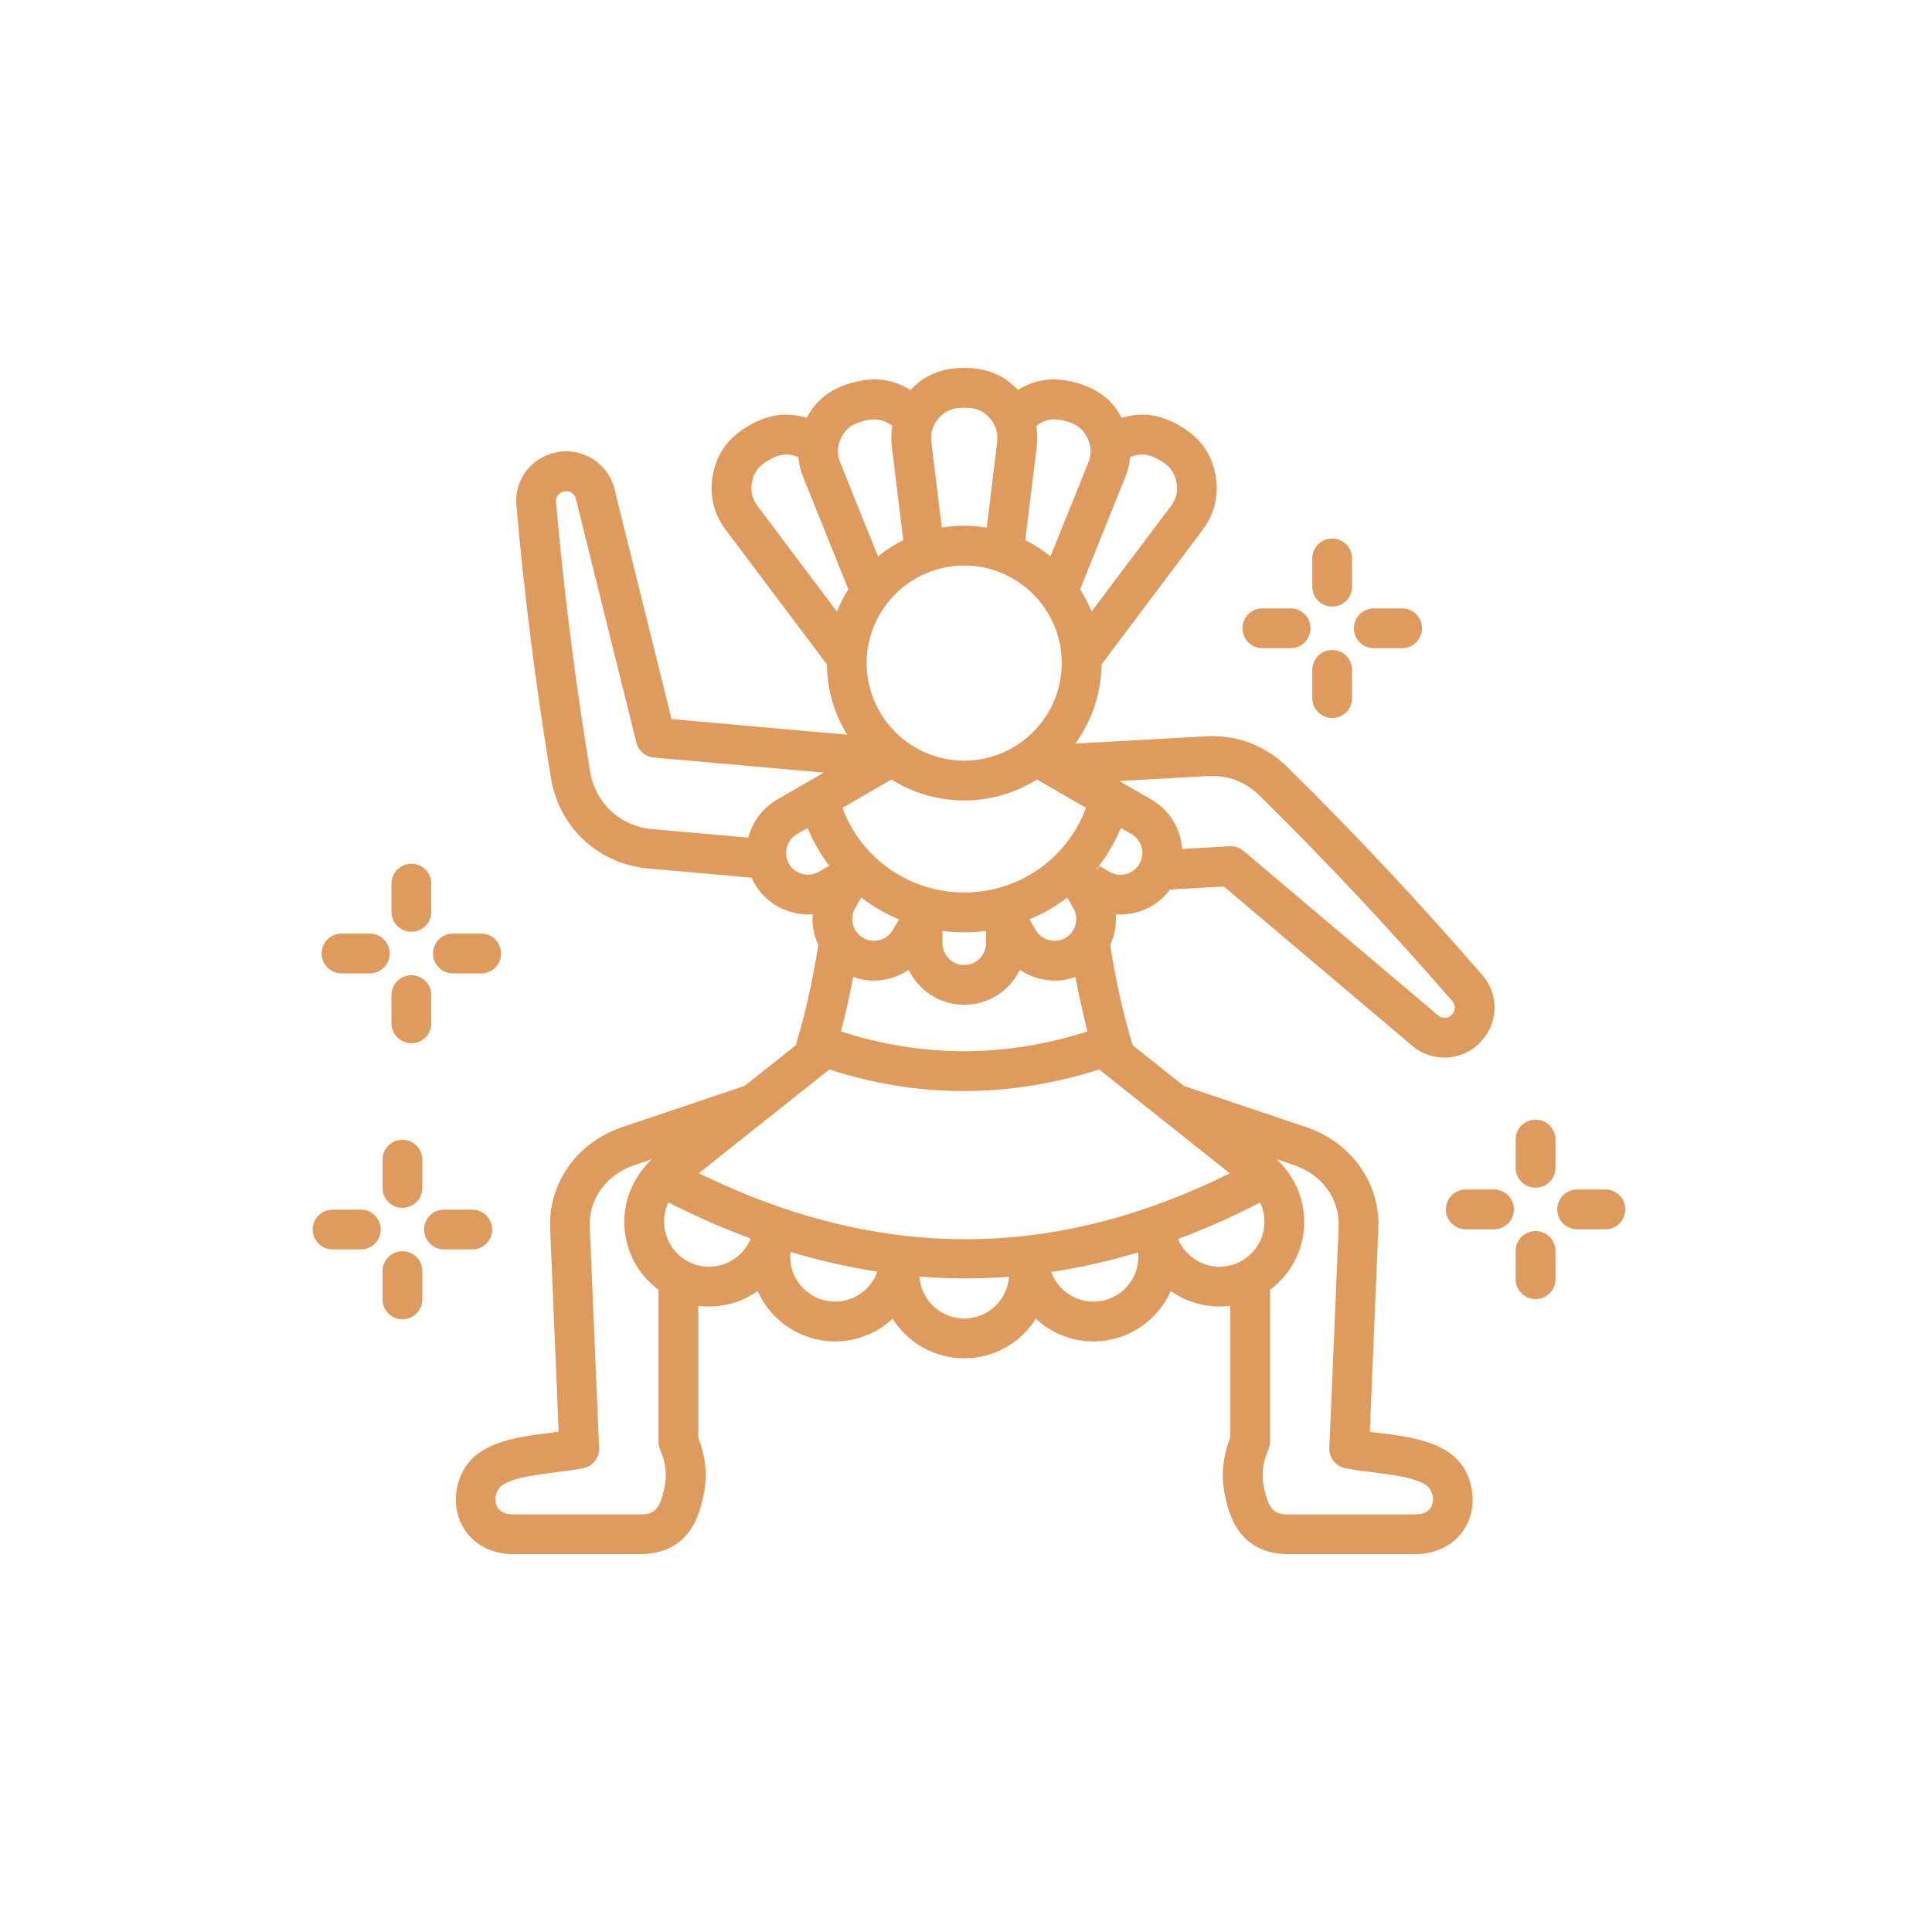
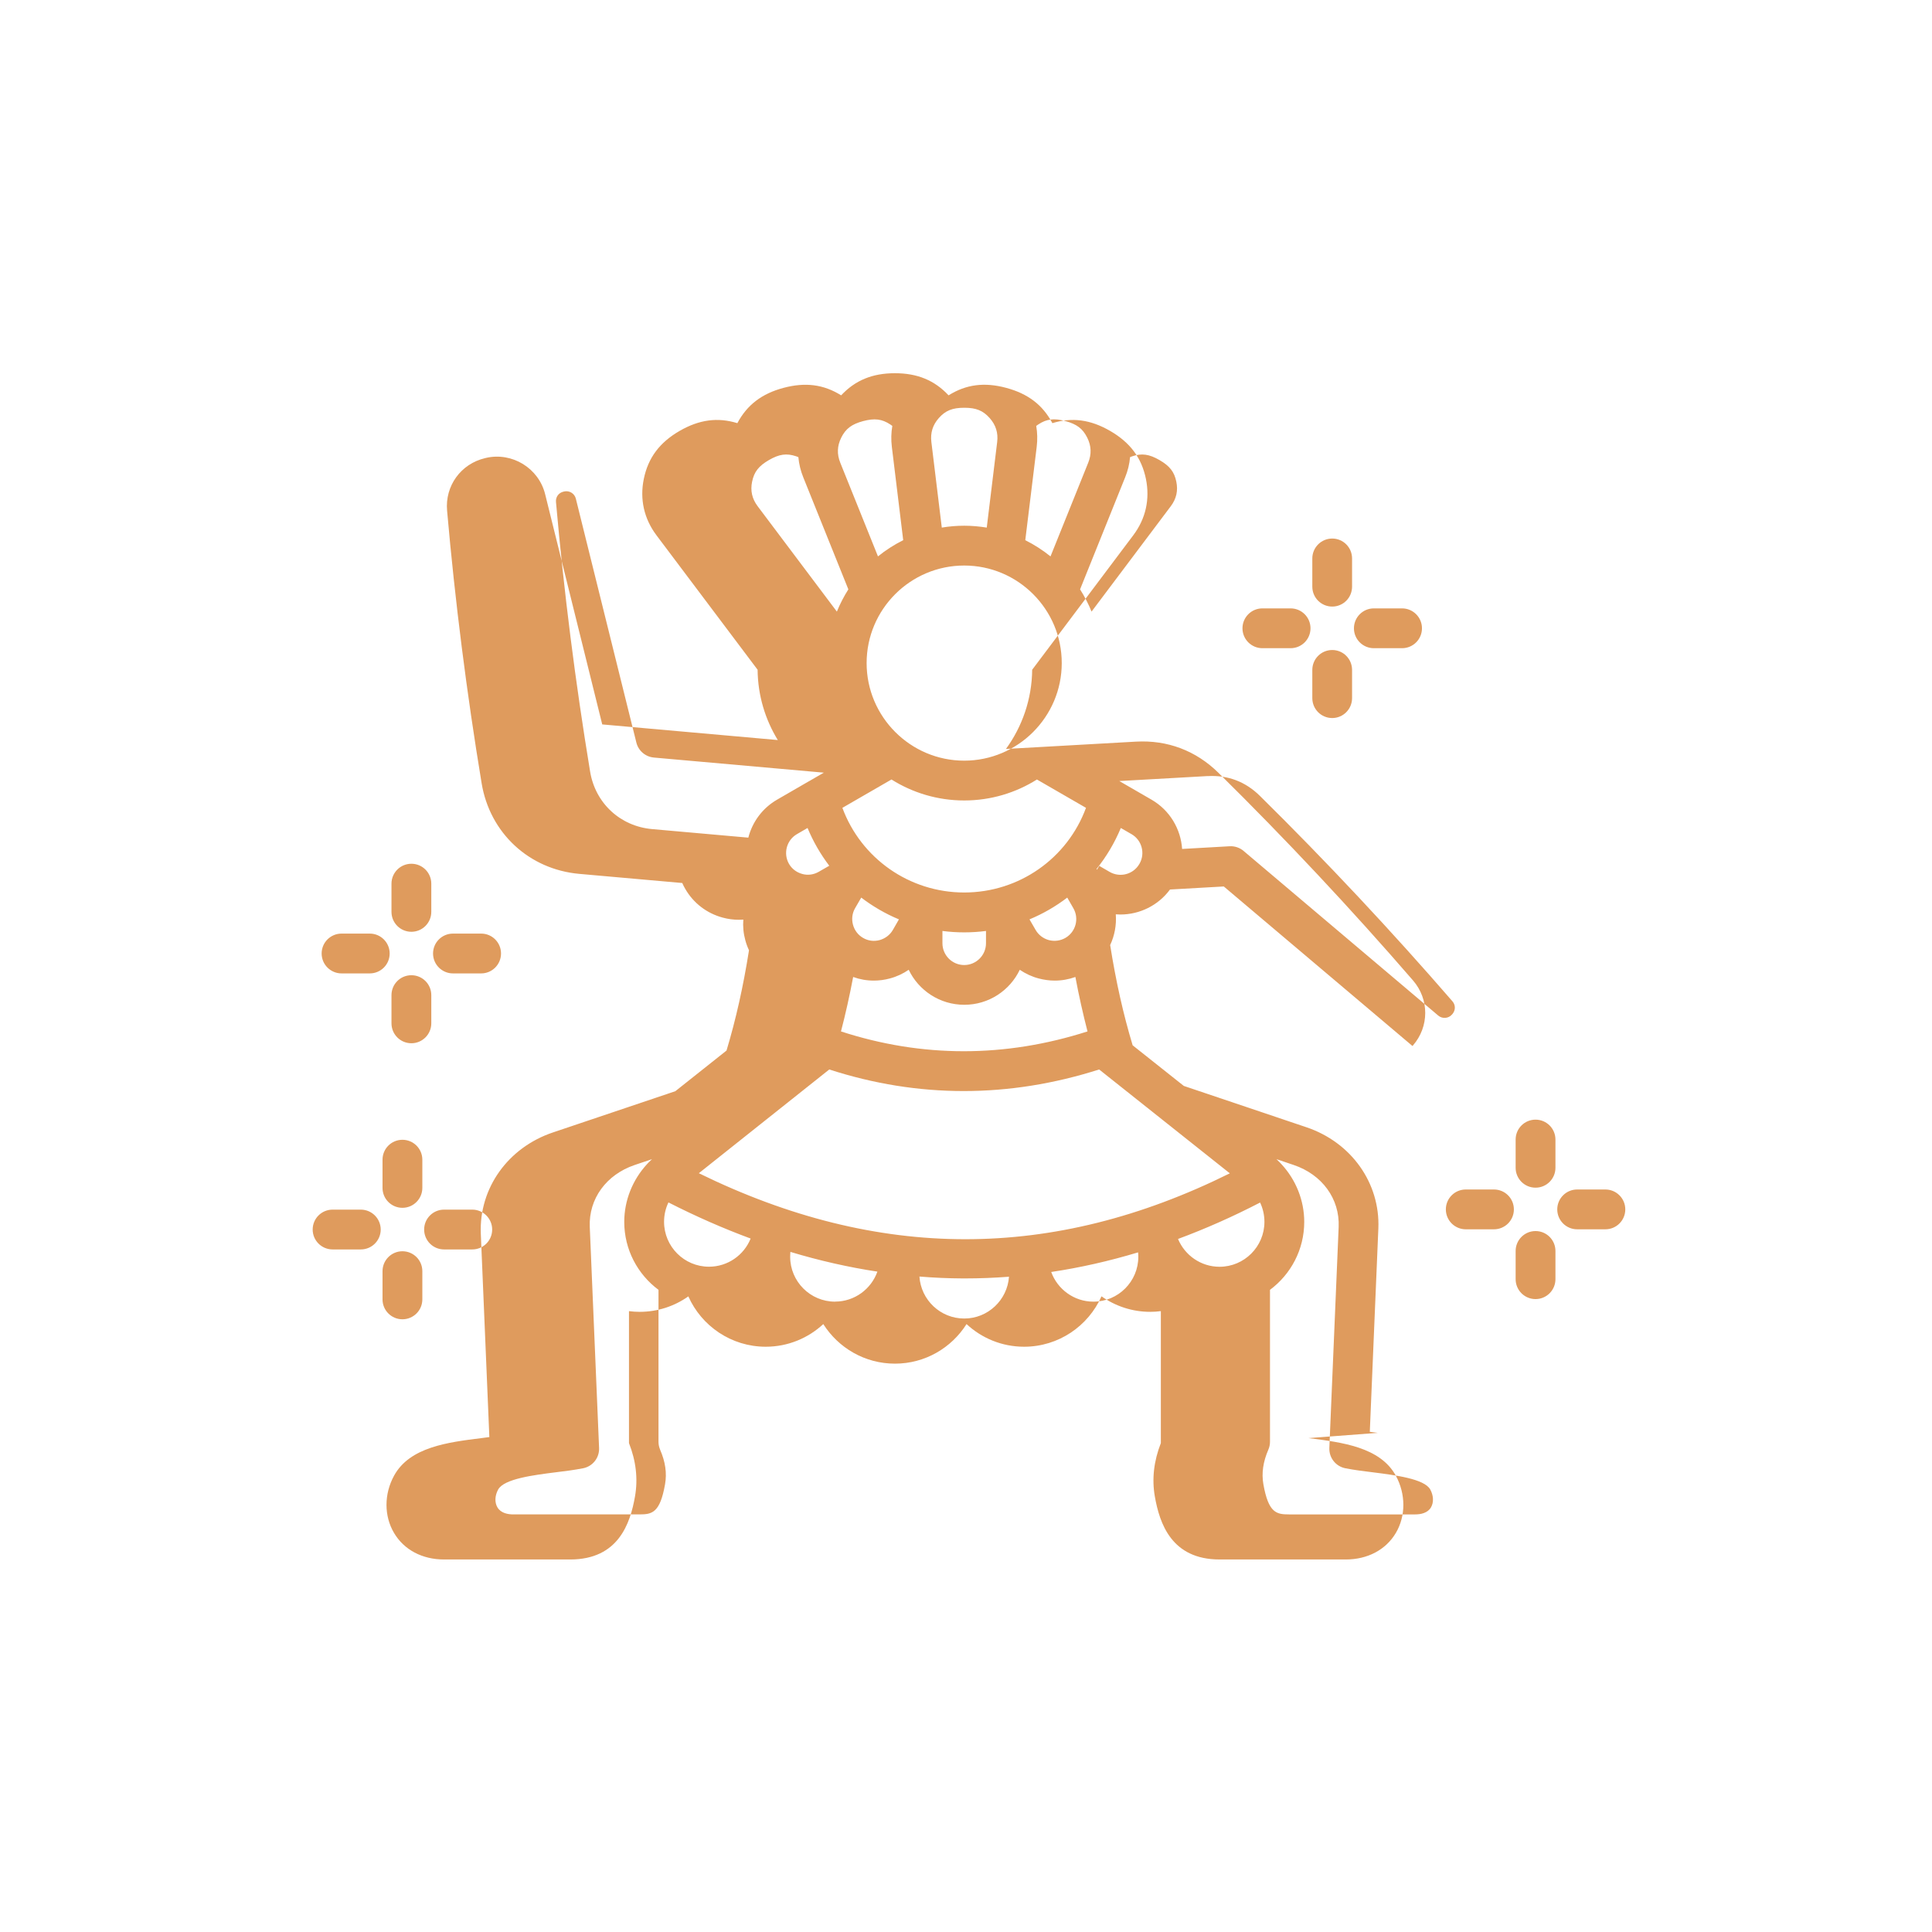
<svg xmlns="http://www.w3.org/2000/svg" id="Capa_1" data-name="Capa 1" viewBox="0 0 330.01 330">
  <defs>
    <style>
      .cls-1 {
        fill: #df9b5d;
        fill-rule: evenodd;
      }
    </style>
  </defs>
-   <path class="cls-1" d="M224.16,119.25v-4.82c0-1.88,1.52-3.4,3.4-3.4s3.39,1.52,3.39,3.4v4.82c0,1.87-1.51,3.4-3.39,3.4s-3.4-1.52-3.4-3.4ZM212.23,107.32c0-1.87,1.52-3.4,3.4-3.4h4.82c1.88,0,3.4,1.52,3.4,3.4s-1.52,3.4-3.4,3.4h-4.82c-1.87,0-3.4-1.52-3.4-3.4ZM224.16,100.21v-4.82c0-1.87,1.52-3.4,3.4-3.4s3.39,1.52,3.39,3.4v4.82c0,1.88-1.51,3.4-3.39,3.4s-3.4-1.52-3.4-3.4ZM231.27,107.32c0-1.87,1.52-3.4,3.4-3.4h4.82c1.87,0,3.4,1.52,3.4,3.4s-1.52,3.4-3.4,3.4h-4.82c-1.88,0-3.4-1.52-3.4-3.4ZM72.14,217.13v4.82c0,1.88-1.52,3.4-3.4,3.4s-3.4-1.52-3.4-3.4v-4.82c0-1.87,1.52-3.4,3.4-3.4,1.88,0,3.4,1.52,3.4,3.4ZM72.14,198.09v4.82c0,1.87-1.52,3.4-3.4,3.4s-3.4-1.52-3.4-3.4v-4.82c0-1.88,1.52-3.4,3.4-3.4s3.4,1.52,3.4,3.4ZM80.67,213.42h-4.82c-1.88,0-3.4-1.52-3.4-3.4s1.52-3.4,3.4-3.4h4.82c1.87,0,3.4,1.52,3.4,3.4s-1.52,3.4-3.4,3.4ZM65.03,210.02c0,1.88-1.52,3.4-3.4,3.4h-4.82c-1.87,0-3.4-1.52-3.4-3.4s1.52-3.4,3.4-3.4h4.82c1.87,0,3.4,1.52,3.4,3.4ZM66.87,155.76v-4.82c0-1.87,1.52-3.4,3.4-3.4s3.4,1.52,3.4,3.4v4.82c0,1.87-1.52,3.4-3.4,3.4s-3.4-1.52-3.4-3.4ZM73.97,162.87c0-1.88,1.52-3.4,3.4-3.4h4.82c1.88,0,3.39,1.52,3.39,3.4s-1.52,3.4-3.39,3.4h-4.82c-1.87,0-3.4-1.52-3.4-3.4ZM54.94,162.87c0-1.88,1.52-3.4,3.4-3.4h4.82c1.88,0,3.4,1.52,3.4,3.4s-1.52,3.4-3.4,3.4h-4.82c-1.87,0-3.4-1.52-3.4-3.4ZM66.87,174.8v-4.82c0-1.88,1.52-3.4,3.4-3.4s3.4,1.52,3.4,3.4v4.82c0,1.87-1.52,3.4-3.4,3.4s-3.4-1.52-3.4-3.4ZM265.69,213.68v4.82c0,1.88-1.52,3.4-3.4,3.4s-3.4-1.52-3.4-3.4v-4.82c0-1.87,1.52-3.4,3.4-3.4s3.4,1.52,3.4,3.4ZM265.69,194.65v4.82c0,1.88-1.52,3.4-3.4,3.4s-3.4-1.52-3.4-3.4v-4.82c0-1.88,1.52-3.4,3.4-3.4s3.4,1.52,3.4,3.4ZM277.62,206.58c0,1.88-1.52,3.4-3.4,3.4h-4.82c-1.88,0-3.4-1.52-3.4-3.4s1.52-3.4,3.4-3.4h4.82c1.87,0,3.4,1.52,3.4,3.4ZM258.59,206.58c0,1.88-1.52,3.4-3.4,3.4h-4.82c-1.87,0-3.4-1.52-3.4-3.4s1.52-3.4,3.4-3.4h4.82c1.88,0,3.4,1.52,3.4,3.4ZM244.43,257.48c-.58.99-1.79,1.2-2.7,1.2h-21.55c-2.15,0-3.51-.25-4.38-5.16-.33-1.89-.05-3.82.85-5.9.19-.43.28-.89.28-1.35v-25.95c3.55-2.64,5.85-6.86,5.85-11.61,0-3.68-1.43-7.19-3.88-9.84-.09-.11-.19-.21-.29-.31-.19-.19-.38-.37-.57-.56l2.93.99c4.87,1.64,7.89,5.79,7.69,10.58l-1.59,37.76c-.07,1.68,1.1,3.15,2.74,3.47,1.47.29,3.04.49,4.69.69,3.72.47,8.81,1.1,9.81,2.94.57,1.05.61,2.21.12,3.05h0ZM201.22,211.63c1.16,2.79,3.91,4.75,7.09,4.75,4.23,0,7.67-3.44,7.67-7.67,0-1.17-.26-2.29-.74-3.3-4.65,2.41-9.33,4.48-14.02,6.22h0ZM186.77,222.34c-3.31,0-6.14-2.12-7.21-5.07,4.95-.74,9.9-1.86,14.84-3.35.02.24.04.49.04.75,0,4.23-3.44,7.67-7.67,7.67h0ZM164.7,225.22c-4.06,0-7.39-3.17-7.65-7.17,2.45.2,4.91.31,7.36.32.16,0,.32,0,.48,0,2.48,0,4.97-.1,7.46-.29-.28,3.98-3.6,7.14-7.64,7.14ZM142.64,222.34c-4.23,0-7.67-3.44-7.67-7.67,0-.28.02-.55.04-.83,4.95,1.49,9.91,2.62,14.86,3.37-1.06,2.98-3.9,5.12-7.23,5.12h0ZM121.1,216.37c-4.23,0-7.67-3.44-7.67-7.67,0-1.17.26-2.3.75-3.31,4.67,2.38,9.36,4.44,14.04,6.17-1.14,2.83-3.91,4.81-7.12,4.81h0ZM112.76,247.62c-.19-.43-.28-.89-.28-1.35v-25.95c-3.55-2.64-5.85-6.86-5.85-11.61,0-3.68,1.44-7.2,3.88-9.85.09-.1.18-.2.28-.3.18-.19.38-.38.58-.56l-2.94.99c-4.87,1.64-7.89,5.79-7.69,10.58l1.59,37.76c.07,1.68-1.09,3.15-2.74,3.47-1.47.29-3.03.49-4.69.69-3.71.47-8.8,1.1-9.81,2.94-.57,1.05-.62,2.21-.12,3.05.59.99,1.79,1.2,2.7,1.2h21.55c2.15,0,3.52-.25,4.38-5.16.33-1.89.06-3.82-.85-5.9h0ZM137.03,149.28c-.96-.26-1.77-.87-2.26-1.72-1.02-1.78-.41-4.06,1.36-5.08l1.81-1.05c.97,2.33,2.22,4.49,3.71,6.45l-1.81,1.04c-.85.49-1.86.63-2.82.36h0ZM127.83,143.06c.68-2.64,2.38-5.01,4.91-6.47l5.41-3.13h0s.01,0,.01,0l2.56-1.48-29.02-2.58c-1.45-.13-2.65-1.15-3-2.56l-10.34-41.67c-.22-.88-1.11-1.42-1.99-1.22l-.12.03c-.83.19-1.36.92-1.28,1.77,1.35,15.32,3.31,30.81,5.83,46.05.89,5.39,5.14,9.34,10.59,9.82l16.43,1.46ZM128.47,82.28c.34-1.68,1.12-2.68,2.88-3.7,1.75-1.01,3.01-1.19,4.64-.64.13.04.26.1.38.14.11,1.17.38,2.33.85,3.48l7.69,19.11c-.76,1.2-1.42,2.47-1.96,3.8l-13.54-18.01c-.95-1.27-1.26-2.64-.94-4.19ZM143.7,74.75c-.71,1.41-.76,2.82-.17,4.29l6.44,16c1.32-1.07,2.77-2,4.31-2.77l-1.94-15.93c-.15-1.23-.12-2.43.08-3.59-.11-.08-.22-.16-.34-.24-1.43-.95-2.69-1.1-4.65-.58-1.96.53-2.97,1.29-3.74,2.83h0ZM160.36,71.41c1.14-1.28,2.32-1.76,4.35-1.76s3.2.48,4.34,1.76c1.05,1.19,1.47,2.52,1.28,4.09l-1.78,14.62c-1.25-.2-2.53-.32-3.84-.32s-2.59.11-3.84.32l-1.78-14.62c-.19-1.57.23-2.91,1.27-4.09ZM181.97,71.92c1.96.53,2.97,1.29,3.74,2.83.71,1.41.76,2.82.17,4.29l-6.44,16c-1.33-1.07-2.77-2-4.31-2.77l1.95-15.93c.15-1.23.12-2.43-.08-3.59.11-.08.22-.16.34-.24,1.43-.95,2.69-1.11,4.65-.58h0ZM198.05,78.58c-1.76-1.01-3.02-1.19-4.64-.64-.13.04-.26.1-.38.14-.1,1.17-.38,2.33-.85,3.48l-7.69,19.11c.76,1.2,1.43,2.47,1.96,3.8l13.54-18.01c.95-1.27,1.26-2.64.94-4.18-.34-1.68-1.12-2.68-2.88-3.7h0ZM206.27,132.57c3.46-.2,6.47.94,8.94,3.38,11.39,11.24,22.45,23.04,32.88,35.08.56.64.55,1.54,0,2.18l-.08.09c-.59.68-1.64.76-2.33.18l-33.26-28.13c-.66-.56-1.52-.85-2.38-.8l-8.12.46c-.23-3.39-2.08-6.6-5.23-8.42l-5.5-3.18,15.1-.85ZM194.63,147.56c1.03-1.78.42-4.06-1.36-5.08l-1.82-1.05c-1.06,2.55-2.46,4.89-4.14,6.99l.07.13.38-.65,1.78,1.03c1.78,1.03,4.06.42,5.08-1.36h0ZM146.06,155.13l1.05-1.81c1.97,1.5,4.13,2.76,6.44,3.72l-1.04,1.81c-.49.85-1.3,1.46-2.26,1.73-.96.26-1.97.13-2.82-.37-.86-.49-1.47-1.3-1.73-2.26-.26-.97-.13-1.97.36-2.82h0ZM152.28,133.15c3.6,2.26,7.86,3.58,12.42,3.58s8.81-1.31,12.42-3.58l8.38,4.84c-3.18,8.63-11.41,14.46-20.8,14.46s-17.62-5.84-20.81-14.46l8.38-4.84ZM155.22,165.65c1.69,3.53,5.31,5.98,9.49,5.98s7.79-2.44,9.48-5.98c.97.66,2.05,1.17,3.22,1.48.91.24,1.83.37,2.75.37,1.2,0,2.39-.21,3.53-.62.6,3.22,1.3,6.31,2.07,9.3-14.09,4.51-28.24,4.51-42.11,0,.78-2.99,1.47-6.08,2.08-9.3,1.13.41,2.32.62,3.52.62.92,0,1.84-.12,2.76-.37,1.17-.31,2.25-.82,3.21-1.48h0ZM160.98,159.02c1.22.16,2.46.24,3.72.24s2.5-.08,3.72-.24v2.1c0,2.05-1.67,3.72-3.72,3.72s-3.72-1.67-3.72-3.72v-2.1ZM182.3,153.32l1.04,1.81c1.03,1.78.41,4.06-1.36,5.08-.86.49-1.86.62-2.82.37-.96-.26-1.77-.88-2.26-1.73l-1.05-1.81c2.31-.96,4.47-2.21,6.45-3.72h0ZM164.7,96.6c9.19,0,16.66,7.48,16.66,16.66s-7.48,16.67-16.66,16.67-16.67-7.48-16.67-16.67,7.48-16.66,16.67-16.66h0ZM119.37,200.4l22.28-17.72c15.2,4.92,30.69,4.91,46.1,0l22.32,17.74c-30.25,15.01-60.02,15.01-90.7-.02h0ZM235.34,244.75c-.46-.06-.92-.12-1.36-.18l1.46-34.73c.32-7.76-4.62-14.72-12.31-17.3l-20.92-7.05-8.74-6.94c-1.6-5.31-2.86-10.93-3.84-17.12.76-1.63,1.1-3.45.96-5.25.26.02.53.03.79.03,3.27,0,6.45-1.53,8.47-4.27l9.19-.52,32.23,27.25c1.57,1.33,3.51,1.98,5.45,1.98,2.37,0,4.73-.98,6.39-2.89l.08-.09c2.79-3.21,2.8-7.88.02-11.1-10.54-12.18-21.72-24.11-33.24-35.47-3.84-3.79-8.71-5.63-14.09-5.33l-22.21,1.25c2.77-3.81,4.43-8.48,4.48-13.53l17.26-22.96c2.13-2.83,2.88-6.15,2.17-9.63-.74-3.61-2.69-6.23-6.14-8.22-3.33-1.92-6.47-2.34-9.84-1.31-1.65-3.11-4.16-5.03-7.89-6.03-3.72-1-6.86-.59-9.84,1.28-2.4-2.57-5.33-3.78-9.17-3.78s-6.78,1.21-9.18,3.78c-2.98-1.87-6.12-2.27-9.84-1.28s-6.23,2.92-7.89,6.03c-3.36-1.03-6.5-.61-9.84,1.31-3.45,1.99-5.4,4.61-6.14,8.22-.71,3.47.04,6.8,2.17,9.63l17.27,22.96c.04,4.39,1.3,8.5,3.45,12.01l-29.99-2.67-9.75-39.32c-1.1-4.46-5.65-7.24-10.12-6.2l-.12.03c-4.15.97-6.89,4.74-6.51,8.98,1.36,15.49,3.35,31.15,5.9,46.56,1.4,8.5,8.11,14.72,16.69,15.48l17.58,1.56c.15.34.32.69.52,1.02,1.4,2.42,3.67,4.16,6.39,4.89.91.25,1.84.37,2.75.37.26,0,.52-.01.77-.03-.09,1.17.02,2.36.34,3.52.16.6.37,1.17.63,1.72-.98,6.19-2.24,11.82-3.84,17.13l-8.74,6.94-20.92,7.05c-7.69,2.59-12.63,9.54-12.31,17.3l1.46,34.73c-.44.06-.89.12-1.36.18-5.74.71-12.25,1.53-14.92,6.42-1.72,3.14-1.72,6.88,0,9.78,1.7,2.88,4.82,4.53,8.54,4.53h21.55c8.23,0,10.26-6.15,11.07-10.78.52-2.98.18-6.03-1.03-9.1v-22.54c.6.08,1.21.12,1.82.12,3.09,0,5.96-.97,8.32-2.64,2.25,5.06,7.33,8.6,13.22,8.6,3.79,0,7.25-1.47,9.83-3.87,2.57,4.06,7.09,6.76,12.24,6.76s9.66-2.7,12.23-6.76c2.58,2.4,6.04,3.87,9.83,3.87,5.89,0,10.97-3.54,13.22-8.61,2.37,1.67,5.24,2.65,8.32,2.65.62,0,1.22-.04,1.82-.12v22.54c-1.2,3.07-1.55,6.13-1.03,9.1.81,4.63,2.85,10.78,11.07,10.78h21.55c3.72,0,6.84-1.65,8.55-4.53,1.71-2.89,1.71-6.64,0-9.78-2.68-4.89-9.18-5.7-14.92-6.42h0Z" />
+   <path class="cls-1" d="M224.16,119.25v-4.82c0-1.88,1.52-3.4,3.4-3.4s3.39,1.52,3.39,3.4v4.82c0,1.87-1.51,3.4-3.39,3.4s-3.4-1.52-3.4-3.4ZM212.23,107.32c0-1.87,1.52-3.4,3.4-3.4h4.82c1.88,0,3.4,1.52,3.4,3.4s-1.52,3.4-3.4,3.4h-4.82c-1.87,0-3.4-1.52-3.4-3.4ZM224.16,100.21v-4.82c0-1.87,1.52-3.4,3.4-3.4s3.39,1.52,3.39,3.4v4.82c0,1.88-1.51,3.4-3.39,3.4s-3.4-1.52-3.4-3.4ZM231.27,107.32c0-1.87,1.52-3.4,3.4-3.4h4.82c1.87,0,3.4,1.52,3.4,3.4s-1.52,3.4-3.4,3.4h-4.82c-1.88,0-3.4-1.52-3.4-3.4ZM72.14,217.13v4.82c0,1.88-1.52,3.4-3.4,3.4s-3.4-1.52-3.4-3.4v-4.82c0-1.87,1.52-3.4,3.4-3.4,1.88,0,3.4,1.52,3.4,3.4ZM72.14,198.09v4.82c0,1.87-1.52,3.4-3.4,3.4s-3.4-1.52-3.4-3.4v-4.82c0-1.88,1.52-3.4,3.4-3.4s3.4,1.52,3.4,3.4ZM80.67,213.42h-4.82c-1.88,0-3.4-1.52-3.4-3.4s1.52-3.4,3.4-3.4h4.82c1.87,0,3.4,1.52,3.4,3.4s-1.52,3.4-3.4,3.4ZM65.03,210.02c0,1.88-1.52,3.4-3.4,3.4h-4.82c-1.87,0-3.4-1.52-3.4-3.4s1.52-3.4,3.4-3.4h4.82c1.87,0,3.4,1.52,3.4,3.4ZM66.87,155.76v-4.82c0-1.87,1.52-3.4,3.4-3.4s3.4,1.52,3.4,3.4v4.82c0,1.87-1.52,3.4-3.4,3.4s-3.4-1.52-3.4-3.4ZM73.97,162.87c0-1.88,1.52-3.4,3.4-3.4h4.82c1.88,0,3.39,1.52,3.39,3.4s-1.52,3.4-3.39,3.4h-4.82c-1.87,0-3.4-1.52-3.4-3.4ZM54.94,162.87c0-1.88,1.52-3.4,3.4-3.4h4.82c1.88,0,3.4,1.52,3.4,3.4s-1.52,3.4-3.4,3.4h-4.82c-1.87,0-3.4-1.52-3.4-3.4ZM66.87,174.8v-4.82c0-1.88,1.52-3.4,3.4-3.4s3.4,1.52,3.4,3.4v4.82c0,1.87-1.52,3.4-3.4,3.4s-3.4-1.52-3.4-3.4ZM265.69,213.68v4.82c0,1.88-1.52,3.4-3.4,3.4s-3.4-1.52-3.4-3.4v-4.82c0-1.87,1.52-3.4,3.4-3.4s3.4,1.52,3.4,3.4ZM265.69,194.65v4.82c0,1.88-1.52,3.4-3.4,3.4s-3.4-1.52-3.4-3.4v-4.82c0-1.88,1.52-3.4,3.4-3.4s3.4,1.52,3.4,3.4ZM277.62,206.58c0,1.88-1.52,3.4-3.4,3.4h-4.82c-1.88,0-3.4-1.52-3.4-3.4s1.52-3.4,3.4-3.4h4.82c1.87,0,3.4,1.52,3.4,3.4ZM258.59,206.58c0,1.88-1.52,3.4-3.4,3.4h-4.82c-1.87,0-3.4-1.52-3.4-3.4s1.52-3.4,3.4-3.4h4.82c1.88,0,3.4,1.52,3.4,3.4ZM244.43,257.48c-.58.99-1.79,1.2-2.7,1.2h-21.55c-2.15,0-3.51-.25-4.38-5.16-.33-1.89-.05-3.82.85-5.9.19-.43.28-.89.28-1.35v-25.95c3.55-2.64,5.85-6.86,5.85-11.61,0-3.68-1.43-7.19-3.88-9.84-.09-.11-.19-.21-.29-.31-.19-.19-.38-.37-.57-.56l2.93.99c4.87,1.64,7.89,5.79,7.69,10.58l-1.59,37.76c-.07,1.68,1.1,3.15,2.74,3.47,1.47.29,3.04.49,4.69.69,3.72.47,8.81,1.1,9.81,2.94.57,1.05.61,2.21.12,3.05h0ZM201.22,211.63c1.16,2.79,3.91,4.75,7.09,4.75,4.23,0,7.67-3.44,7.67-7.67,0-1.17-.26-2.29-.74-3.3-4.65,2.41-9.33,4.48-14.02,6.22h0ZM186.77,222.34c-3.31,0-6.14-2.12-7.21-5.07,4.95-.74,9.9-1.86,14.84-3.35.02.24.04.49.04.75,0,4.23-3.44,7.67-7.67,7.67h0ZM164.7,225.22c-4.06,0-7.39-3.17-7.65-7.17,2.45.2,4.91.31,7.36.32.16,0,.32,0,.48,0,2.48,0,4.97-.1,7.46-.29-.28,3.98-3.6,7.14-7.64,7.14ZM142.64,222.34c-4.23,0-7.67-3.44-7.67-7.67,0-.28.02-.55.04-.83,4.95,1.49,9.91,2.62,14.86,3.37-1.06,2.98-3.9,5.12-7.23,5.12h0ZM121.1,216.37c-4.23,0-7.67-3.44-7.67-7.67,0-1.17.26-2.3.75-3.31,4.67,2.38,9.36,4.44,14.04,6.17-1.14,2.83-3.91,4.81-7.12,4.81h0ZM112.76,247.62c-.19-.43-.28-.89-.28-1.35v-25.95c-3.55-2.64-5.85-6.86-5.85-11.61,0-3.68,1.44-7.2,3.88-9.85.09-.1.18-.2.28-.3.18-.19.38-.38.58-.56l-2.94.99c-4.87,1.64-7.89,5.79-7.69,10.58l1.59,37.76c.07,1.68-1.09,3.15-2.74,3.47-1.47.29-3.03.49-4.69.69-3.71.47-8.8,1.1-9.81,2.94-.57,1.05-.62,2.21-.12,3.05.59.99,1.79,1.2,2.7,1.2h21.55c2.15,0,3.52-.25,4.38-5.16.33-1.89.06-3.82-.85-5.9h0ZM137.03,149.28c-.96-.26-1.77-.87-2.26-1.72-1.02-1.78-.41-4.06,1.36-5.08l1.81-1.05c.97,2.33,2.22,4.49,3.71,6.45l-1.81,1.04c-.85.49-1.86.63-2.82.36h0ZM127.83,143.06c.68-2.64,2.38-5.01,4.91-6.47l5.41-3.13h0s.01,0,.01,0l2.56-1.48-29.02-2.58c-1.45-.13-2.65-1.15-3-2.56l-10.34-41.67c-.22-.88-1.11-1.42-1.99-1.22l-.12.03c-.83.19-1.36.92-1.28,1.77,1.35,15.32,3.31,30.81,5.83,46.05.89,5.39,5.14,9.34,10.59,9.82l16.43,1.46ZM128.47,82.28c.34-1.68,1.12-2.68,2.88-3.7,1.75-1.01,3.01-1.19,4.64-.64.13.04.26.1.38.14.11,1.17.38,2.33.85,3.48l7.69,19.11c-.76,1.2-1.42,2.47-1.96,3.8l-13.54-18.01c-.95-1.27-1.26-2.64-.94-4.19ZM143.7,74.75c-.71,1.41-.76,2.82-.17,4.29l6.44,16c1.32-1.07,2.77-2,4.31-2.77l-1.94-15.93c-.15-1.23-.12-2.43.08-3.59-.11-.08-.22-.16-.34-.24-1.43-.95-2.69-1.1-4.65-.58-1.96.53-2.97,1.29-3.74,2.83h0ZM160.36,71.41c1.14-1.28,2.32-1.76,4.35-1.76s3.2.48,4.34,1.76c1.05,1.19,1.47,2.52,1.28,4.09l-1.78,14.62c-1.25-.2-2.53-.32-3.84-.32s-2.59.11-3.84.32l-1.78-14.62c-.19-1.57.23-2.91,1.27-4.09ZM181.97,71.92c1.96.53,2.97,1.29,3.74,2.83.71,1.41.76,2.82.17,4.29l-6.44,16c-1.33-1.07-2.77-2-4.31-2.77l1.95-15.93c.15-1.23.12-2.43-.08-3.59.11-.08.22-.16.34-.24,1.43-.95,2.69-1.11,4.65-.58h0ZM198.05,78.58c-1.76-1.01-3.02-1.19-4.64-.64-.13.04-.26.1-.38.14-.1,1.17-.38,2.33-.85,3.48l-7.69,19.11c.76,1.2,1.43,2.47,1.96,3.8l13.54-18.01c.95-1.27,1.26-2.64.94-4.18-.34-1.68-1.12-2.68-2.88-3.7h0ZM206.27,132.57c3.46-.2,6.47.94,8.94,3.38,11.39,11.24,22.45,23.04,32.88,35.08.56.64.55,1.54,0,2.18l-.08.09c-.59.68-1.64.76-2.33.18l-33.26-28.13c-.66-.56-1.52-.85-2.38-.8l-8.12.46c-.23-3.39-2.08-6.6-5.23-8.42l-5.5-3.18,15.1-.85ZM194.63,147.56c1.03-1.78.42-4.06-1.36-5.08l-1.82-1.05c-1.06,2.55-2.46,4.89-4.14,6.99l.07.13.38-.65,1.78,1.03c1.78,1.03,4.06.42,5.08-1.36h0ZM146.06,155.13l1.05-1.81c1.97,1.5,4.13,2.76,6.44,3.72l-1.04,1.81c-.49.85-1.3,1.46-2.26,1.73-.96.26-1.97.13-2.82-.37-.86-.49-1.47-1.3-1.73-2.26-.26-.97-.13-1.97.36-2.82h0ZM152.28,133.15c3.6,2.26,7.86,3.58,12.42,3.58s8.81-1.31,12.42-3.58l8.38,4.84c-3.18,8.63-11.41,14.46-20.8,14.46s-17.62-5.84-20.81-14.46l8.38-4.84ZM155.22,165.65c1.69,3.53,5.31,5.98,9.49,5.98s7.79-2.44,9.48-5.98c.97.66,2.05,1.17,3.22,1.48.91.24,1.83.37,2.75.37,1.2,0,2.39-.21,3.53-.62.6,3.22,1.3,6.31,2.07,9.3-14.09,4.51-28.24,4.51-42.11,0,.78-2.99,1.47-6.08,2.08-9.3,1.13.41,2.32.62,3.52.62.92,0,1.84-.12,2.76-.37,1.17-.31,2.25-.82,3.21-1.48h0ZM160.98,159.02c1.22.16,2.46.24,3.72.24s2.5-.08,3.72-.24v2.1c0,2.05-1.67,3.72-3.72,3.72s-3.72-1.67-3.72-3.72v-2.1ZM182.3,153.32l1.04,1.81c1.03,1.78.41,4.06-1.36,5.08-.86.49-1.86.62-2.82.37-.96-.26-1.77-.88-2.26-1.73l-1.05-1.81c2.31-.96,4.47-2.21,6.45-3.72h0ZM164.7,96.6c9.19,0,16.66,7.48,16.66,16.66s-7.48,16.67-16.66,16.67-16.67-7.48-16.67-16.67,7.48-16.66,16.67-16.66h0ZM119.37,200.4l22.28-17.72c15.2,4.92,30.69,4.91,46.1,0l22.32,17.74c-30.25,15.01-60.02,15.01-90.7-.02h0ZM235.34,244.75c-.46-.06-.92-.12-1.36-.18l1.46-34.73c.32-7.76-4.62-14.72-12.31-17.3l-20.92-7.05-8.74-6.94c-1.6-5.31-2.86-10.93-3.84-17.12.76-1.63,1.1-3.45.96-5.25.26.02.53.03.79.03,3.27,0,6.45-1.53,8.47-4.27l9.19-.52,32.23,27.25l.08-.09c2.79-3.21,2.8-7.88.02-11.1-10.54-12.18-21.72-24.11-33.24-35.47-3.84-3.79-8.71-5.63-14.09-5.33l-22.21,1.25c2.77-3.81,4.43-8.48,4.48-13.53l17.26-22.96c2.13-2.83,2.88-6.15,2.17-9.63-.74-3.61-2.69-6.23-6.14-8.22-3.33-1.92-6.47-2.34-9.84-1.31-1.65-3.11-4.16-5.03-7.89-6.03-3.72-1-6.86-.59-9.84,1.28-2.4-2.57-5.33-3.78-9.17-3.78s-6.78,1.21-9.18,3.78c-2.98-1.87-6.12-2.27-9.84-1.28s-6.23,2.92-7.89,6.03c-3.36-1.03-6.5-.61-9.84,1.31-3.45,1.99-5.4,4.61-6.14,8.22-.71,3.47.04,6.8,2.17,9.63l17.27,22.96c.04,4.39,1.3,8.5,3.45,12.01l-29.99-2.67-9.75-39.32c-1.1-4.46-5.65-7.24-10.12-6.2l-.12.03c-4.15.97-6.89,4.74-6.51,8.98,1.36,15.49,3.35,31.15,5.9,46.56,1.4,8.5,8.11,14.72,16.69,15.48l17.58,1.56c.15.34.32.69.52,1.02,1.4,2.42,3.67,4.16,6.39,4.89.91.25,1.84.37,2.75.37.26,0,.52-.01.77-.03-.09,1.17.02,2.36.34,3.52.16.6.37,1.17.63,1.72-.98,6.19-2.24,11.82-3.84,17.13l-8.74,6.94-20.92,7.05c-7.69,2.59-12.63,9.54-12.31,17.3l1.46,34.73c-.44.06-.89.12-1.36.18-5.74.71-12.25,1.53-14.92,6.42-1.72,3.14-1.72,6.88,0,9.78,1.7,2.88,4.82,4.53,8.54,4.53h21.55c8.23,0,10.26-6.15,11.07-10.78.52-2.98.18-6.03-1.03-9.1v-22.54c.6.08,1.21.12,1.82.12,3.09,0,5.96-.97,8.32-2.64,2.25,5.06,7.33,8.6,13.22,8.6,3.79,0,7.25-1.47,9.83-3.87,2.57,4.06,7.09,6.76,12.24,6.76s9.66-2.7,12.23-6.76c2.58,2.4,6.04,3.87,9.83,3.87,5.89,0,10.97-3.54,13.22-8.61,2.37,1.67,5.24,2.65,8.32,2.65.62,0,1.22-.04,1.82-.12v22.54c-1.2,3.07-1.55,6.13-1.03,9.1.81,4.63,2.85,10.78,11.07,10.78h21.55c3.72,0,6.84-1.65,8.55-4.53,1.71-2.89,1.71-6.64,0-9.78-2.68-4.89-9.18-5.7-14.92-6.42h0Z" />
</svg>